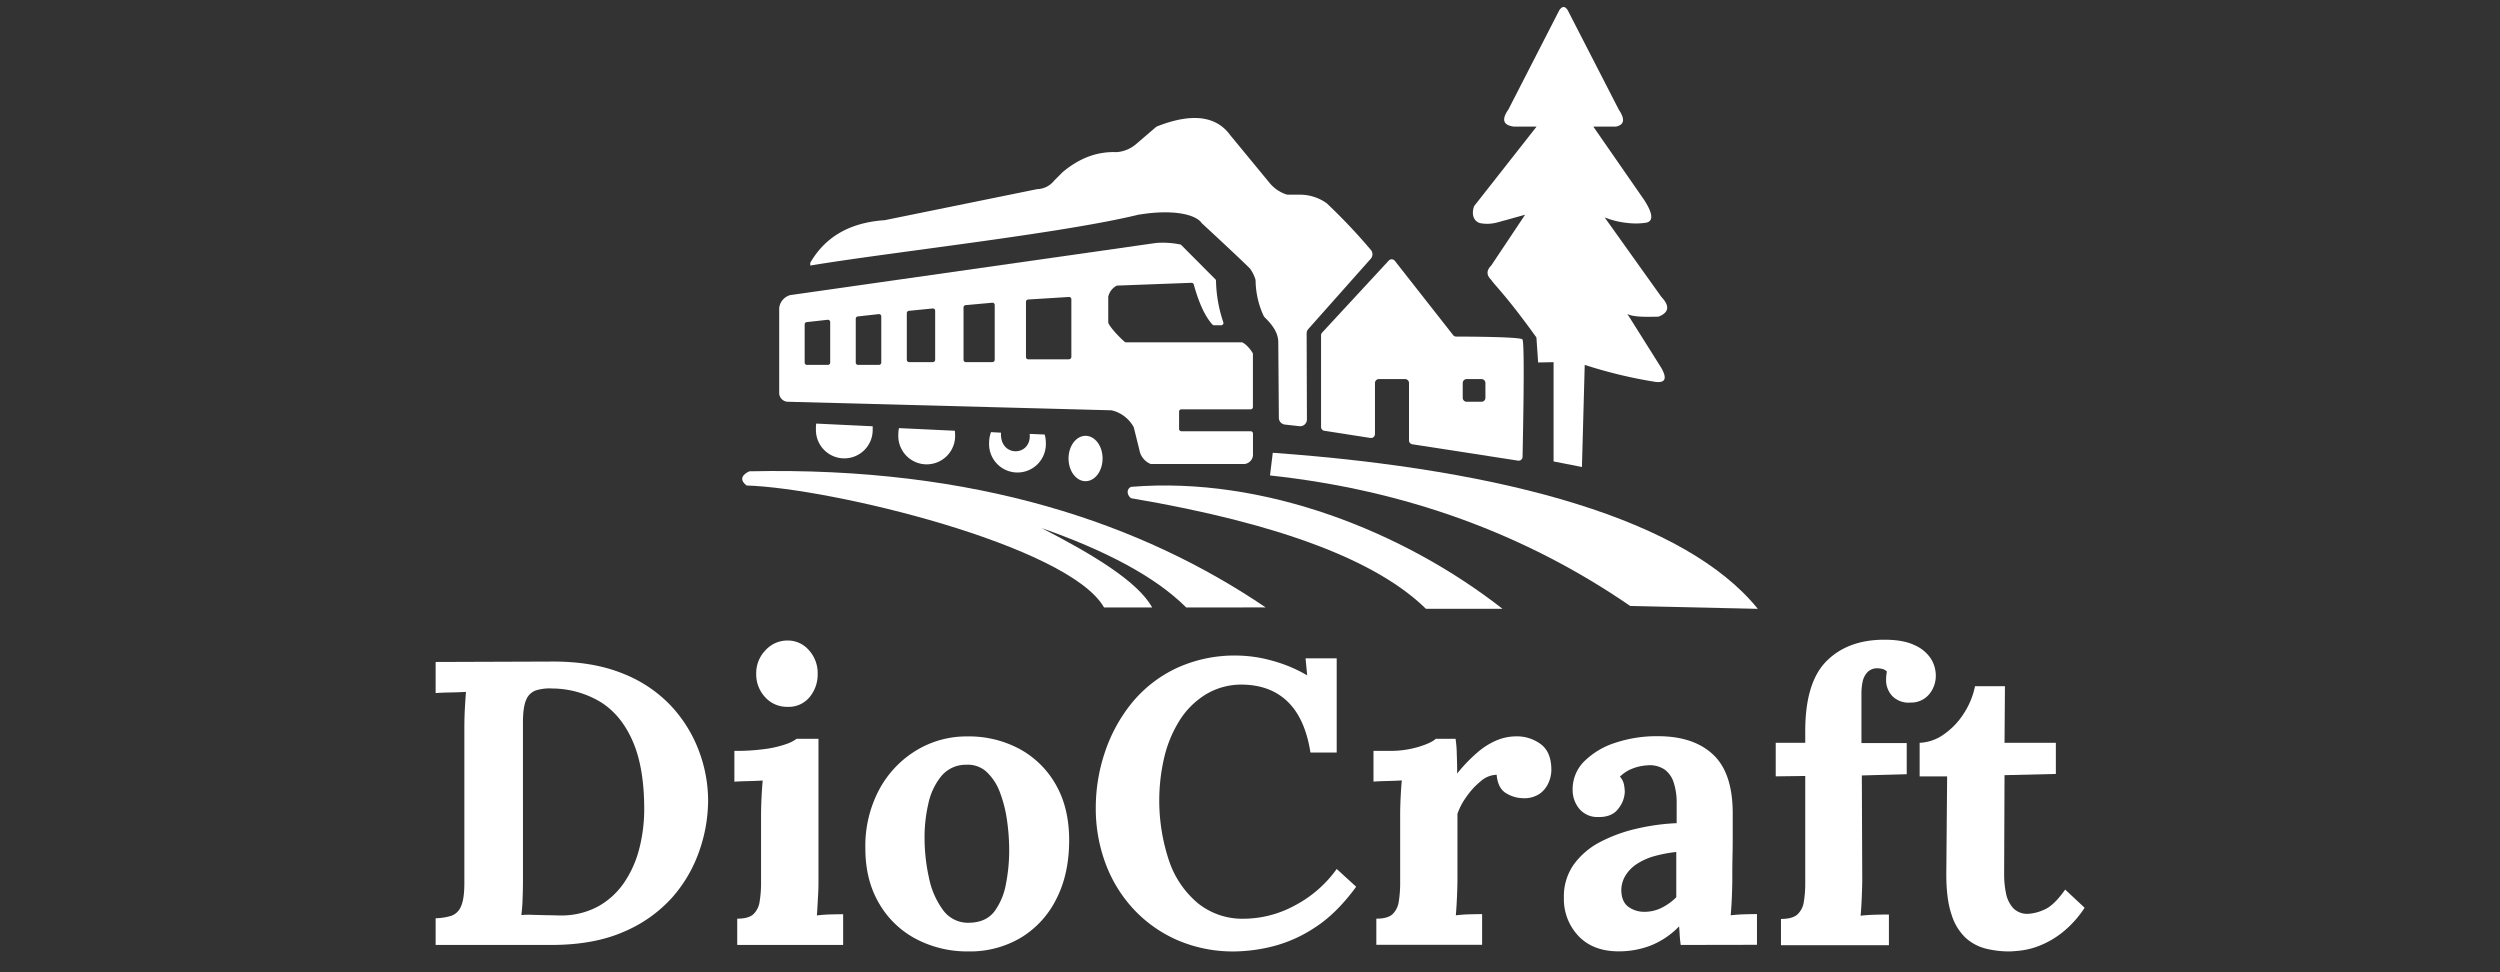
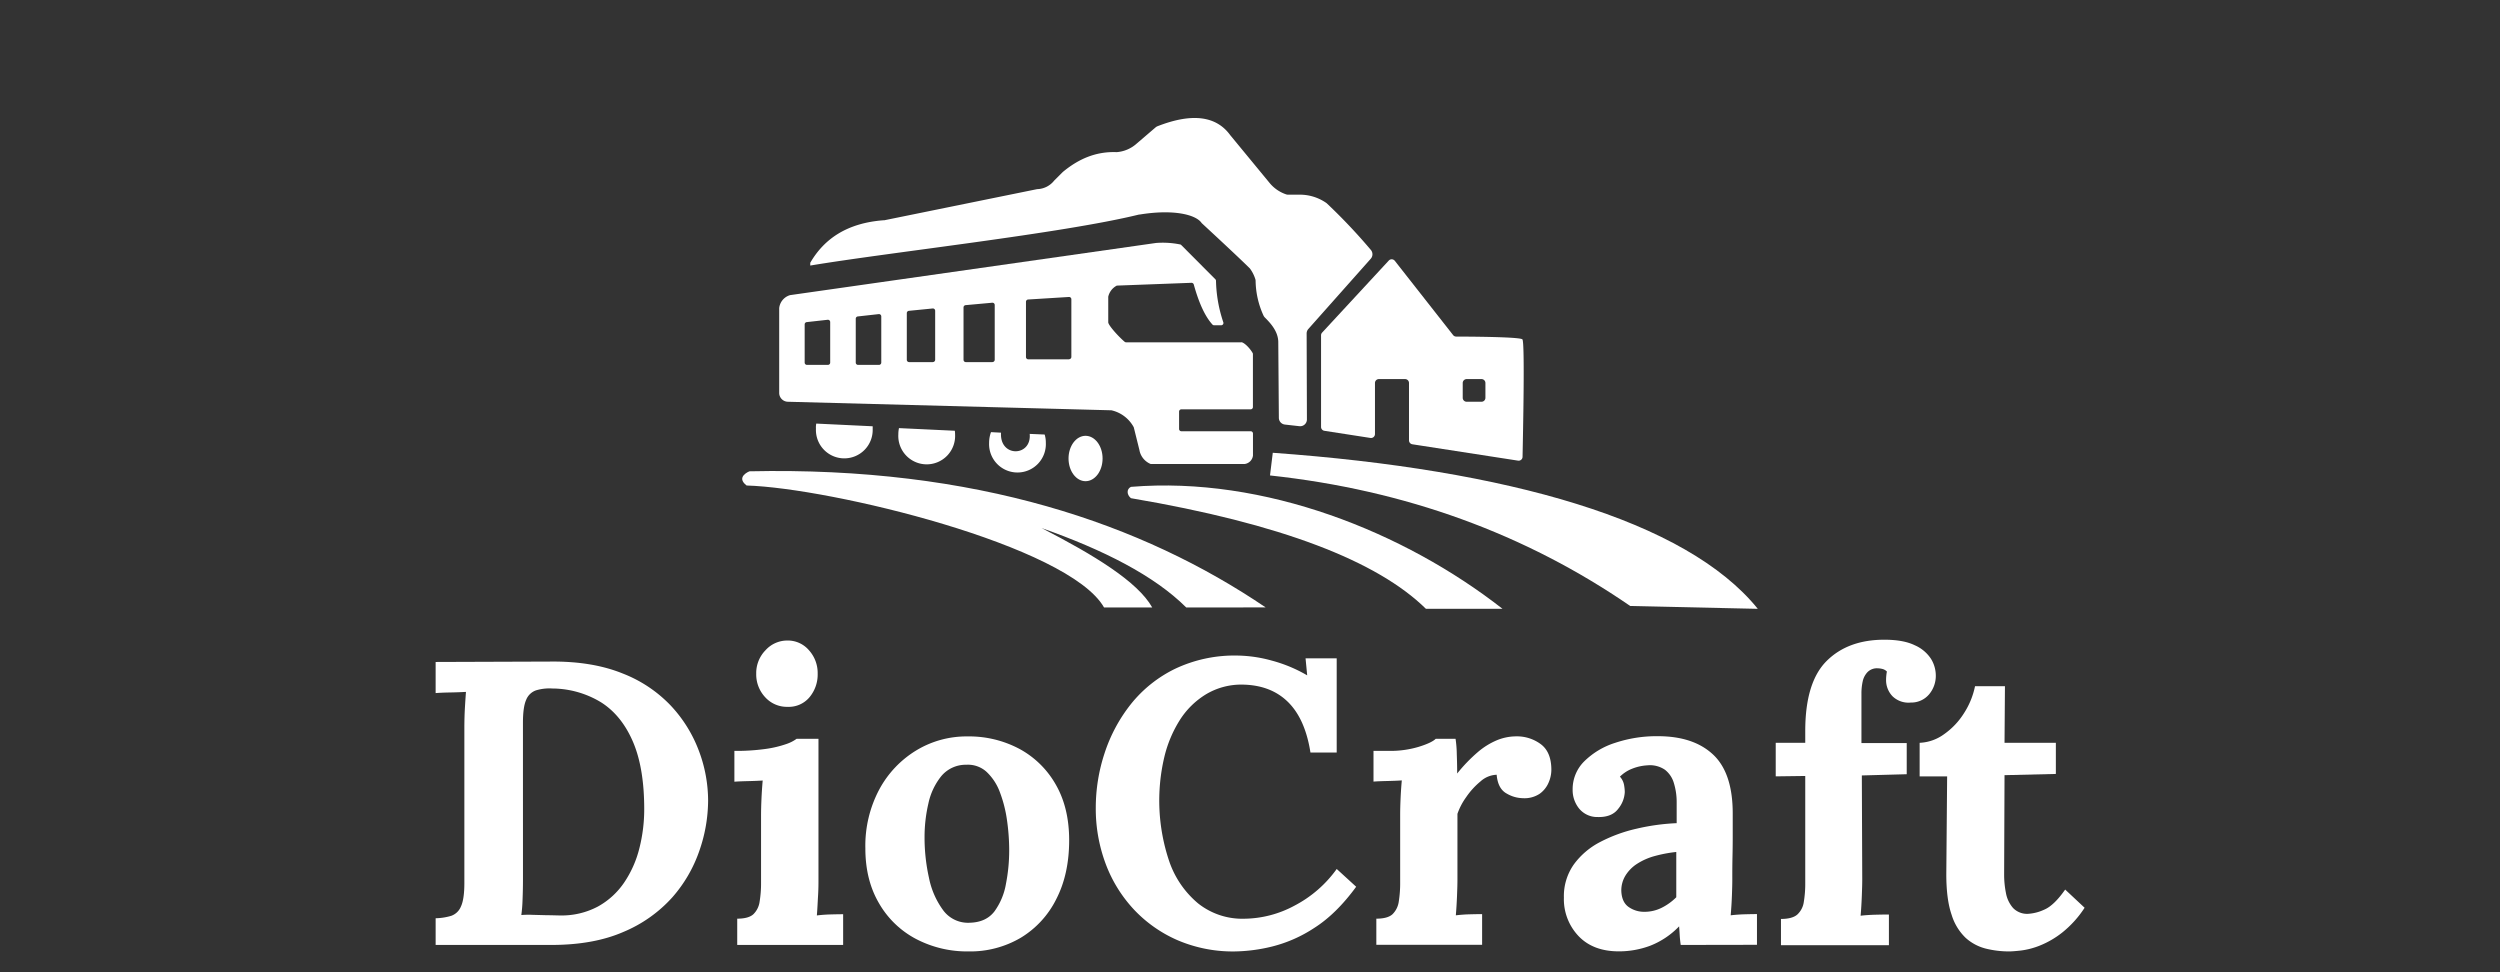
<svg xmlns="http://www.w3.org/2000/svg" id="Layer_1" data-name="Layer 1" viewBox="0 0 900 350">
  <rect x="0" y="0" width="900" height="350" fill="#333333" stroke="none" />
  <defs>
    <style>.cls-1{fill:#fff;}</style>
  </defs>
  <title>Logo Diocraft-alb-simplu</title>
  <path class="cls-1" d="M632.81,219.18C607,187.26,542.8,169.09,458.2,163l-1,8.16c48.93,5.29,92,21.09,129.69,47Z" />
  <path class="cls-1" d="M540.91,219.18c-35.3-27.63-85.73-47.86-133.77-43.91-1.67.81-1.51,2.87,0,4.08,54.21,9.19,88.81,22.71,106.2,39.83Z" />
  <path class="cls-1" d="M477.75,73.3a2.16,2.16,0,0,0-.33-.27,16.63,16.63,0,0,0-10-2.94h-3.65a2.45,2.45,0,0,1-.85-.15A13.19,13.19,0,0,1,457.17,66L442.88,48.65c-5-6.87-13.64-8.1-26.15-3.22a2.5,2.5,0,0,0-.72.43l-6.83,5.85A12.13,12.13,0,0,1,402,54.77c-7.66-.3-13.85,2.58-19.29,7.06l-.21.19-3,3a8.08,8.08,0,0,1-6.13,3.07l-55,11.2-.27,0c-13.06,1-21.35,6.59-26.41,15.31v1c28.87-4.82,90.54-11.53,118.35-18.36l.2,0c12.2-2,20.33,0,22.37,3.08,0,0,13.24,12.22,17.36,16.34a12.78,12.78,0,0,1,1.91,3.72,2.3,2.3,0,0,1,.14.73,30.92,30.92,0,0,0,2.86,12.53,2.74,2.74,0,0,0,.49.68c2,2,4.81,5,4.81,8.89l.21,27.23a2.44,2.44,0,0,0,2.16,2.4l5.24.59a2.44,2.44,0,0,0,2.7-2.43l-.1-30.94a2.45,2.45,0,0,1,.62-1.63l22.47-25.29a2.43,2.43,0,0,0,0-3.2A204.71,204.71,0,0,0,477.75,73.3Z" />
  <path class="cls-1" d="M451.05,146.59v-19.1a.79.79,0,0,0-.1-.4c-.84-1.49-2.62-3.45-3.86-3.86a.78.78,0,0,0-.26,0H405.4a.78.78,0,0,1-.53-.19c-2.36-2-5.9-6-5.9-7V107a.58.58,0,0,1,0-.19,6,6,0,0,1,2.84-3.86.77.77,0,0,1,.44-.14l26.68-1a.85.85,0,0,1,.83.61c1.85,6.7,4.09,11.55,6.72,14.42a.84.84,0,0,0,.62.26h2.51a.82.82,0,0,0,.77-1.12,49.53,49.53,0,0,1-2.62-14.89.79.79,0,0,0-.23-.55L425.27,88.23a.73.73,0,0,0-.41-.23,31.72,31.72,0,0,0-8.49-.55h-.08L284.48,106.24a.9.9,0,0,0-.22.06,5.45,5.45,0,0,0-3.75,4.64v30.63a3.2,3.2,0,0,0,3.07,3.06l116.3,3.07a.71.71,0,0,1,.21,0,12.21,12.21,0,0,1,8,6,.85.85,0,0,1,.09.22l2,8.05a6.71,6.71,0,0,0,3.9,5,1,1,0,0,0,.38.08H448a3.47,3.47,0,0,0,3.07-3.06v-7.91a.83.83,0,0,0-.83-.83H425.3a.83.83,0,0,1-.83-.83v-6.23a.83.83,0,0,1,.83-.83h24.92A.83.83,0,0,0,451.05,146.59Zm-153-15.23h-7.54a.83.83,0,0,1-.83-.83V116.78a.83.83,0,0,1,.74-.82l7.54-.84a.82.82,0,0,1,.91.83v14.58A.83.83,0,0,1,298.07,131.36Zm18.38,0h-7.54a.83.83,0,0,1-.82-.83V114.74a.82.82,0,0,1,.73-.82l7.54-.84a.83.83,0,0,1,.92.82v16.63A.83.83,0,0,1,316.45,131.36Zm19.4-1h-8.56a.83.83,0,0,1-.82-.83v-16.8a.83.83,0,0,1,.74-.83l8.56-.85a.83.83,0,0,1,.91.82v17.66A.83.83,0,0,1,335.85,130.34Zm21.44,0h-9.57a.83.83,0,0,1-.83-.83V110.67a.83.83,0,0,1,.75-.82l9.58-.87a.82.82,0,0,1,.9.82v19.71A.83.83,0,0,1,357.29,130.34Zm27.58-1H370.18a.83.83,0,0,1-.83-.83V108.65a.83.83,0,0,1,.78-.83l14.68-.91a.83.83,0,0,1,.88.82v20.76A.83.83,0,0,1,384.87,129.32Z" />
  <path class="cls-1" d="M455.64,218.67c-44.26-30-104.1-50.81-185.85-49,0,0-5.1,2-1,5.11,30.16.89,115.88,21.51,128.67,43.91H414.8c-5.22-9.31-21-18.91-39.83-28.59,22.36,7.88,40.57,17.13,52.08,28.59Z" />
  <path class="cls-1" d="M548.06,122.17c-.92-.92-19.95-1-23.83-1a1.42,1.42,0,0,1-1.11-.54l-21-26.75a1.43,1.43,0,0,0-2.16-.08l-24,25.94a1.43,1.43,0,0,0-.38,1v32.95a1.41,1.41,0,0,0,1.21,1.4l16.56,2.57a1.42,1.42,0,0,0,1.64-1.4V137.88a1.41,1.41,0,0,1,1.42-1.41h9.41a1.41,1.41,0,0,1,1.42,1.41v20.66a1.43,1.43,0,0,0,1.2,1.4l38.05,5.89a1.41,1.41,0,0,0,1.63-1.36C548.27,156.66,549,123.07,548.06,122.17Zm-14.7,22.46H528a1.42,1.42,0,0,1-1.42-1.41v-5.34a1.42,1.42,0,0,1,1.42-1.41h5.33a1.41,1.41,0,0,1,1.42,1.41v5.34A1.41,1.41,0,0,1,533.36,144.63Z" />
-   <path class="cls-1" d="M569.5,168.12l1-36.76a168.26,168.26,0,0,0,25.53,6.13c3.37.39,4.3-1.12,2-5.11L585.84,113c2,1.18,6.66,1.09,11.23,1,4.17-1.66,3.8-4.18,1-7.15L577.67,78.26a30,30,0,0,0,8.17,2,25.13,25.13,0,0,0,6.13,0c3.26-.25,3.39-2.88,0-8.17L573.59,45.58h8.17c3-.65,3.34-2.67,1-6.12L564.4,3.72c-.94-1.55-2-1.63-3.07,0L543,39.46c-2.67,3.8-1.64,5.65,2,6.12h8.17L530.7,74.18c-.76,1.92-.87,5.09,2,6.12,4.28.84,6.9-.49,9.19-1l7.15-2L536.82,95.62c-1.84,1.84-1.63,3.52,0,5.11,1.68,2.42,5.53,5.78,16.29,20.76l.62,9,5.56-.11v35.74Z" />
  <ellipse class="cls-1" cx="390.8" cy="165.06" rx="6.13" ry="8.17" />
  <path class="cls-1" d="M376.08,156.43a10,10,0,0,1,.42,3,10.22,10.22,0,1,1-20.42,0,11.19,11.19,0,0,1,.68-3.86l3.61.19c-.57,9,11.07,8.71,10.32.44Z" />
  <path class="cls-1" d="M343.74,155.07a9.5,9.5,0,0,1,.09,1.31,10.23,10.23,0,1,1-20.43,0,11.18,11.18,0,0,1,.23-2.26Z" />
  <path class="cls-1" d="M314.16,153.46a6.31,6.31,0,0,1,0,.88,10.22,10.22,0,1,1-20.42,0,7.52,7.52,0,0,1,.11-1.85" />
  <path class="cls-1" d="M156.83,330.57a21,21,0,0,0,5.6-.87,5.88,5.88,0,0,0,3.5-3.35c.82-1.74,1.24-4.56,1.24-8.44V262.17c0-2.61.07-5.14.21-7.56s.27-4.27.37-5.53c-1.56.09-3.5.17-5.82.21s-4,.13-5.1.22v-11.2l42.35-.15q14.41,0,25,4.3A47.73,47.73,0,0,1,241.46,254a48.75,48.75,0,0,1,10.11,16.22,51,51,0,0,1,3.35,18,55.55,55.55,0,0,1-3.13,18A49.81,49.81,0,0,1,242,323.08a49,49,0,0,1-17.47,12.37q-10.77,4.73-26.05,4.73H156.83Zm31.44-14.26c0,2.62-.05,5.15-.15,7.57a52,52,0,0,1-.44,5.53,32.37,32.37,0,0,1,4-.07l5.31.14c1.84,0,3.35.08,4.51.08a27.79,27.79,0,0,0,13.75-3.21,27.43,27.43,0,0,0,9.46-8.65,38.5,38.5,0,0,0,5.46-12.3,57.07,57.07,0,0,0,1.75-14.12q0-14.85-4.08-24.3t-11.42-14.12a34.07,34.07,0,0,0-17.54-5,16.81,16.81,0,0,0-5.89.66,5.89,5.89,0,0,0-3.57,3.42c-.78,1.74-1.16,4.51-1.16,8.29Z" />
  <path class="cls-1" d="M265.4,330.72q4.07,0,5.82-1.6a7.81,7.81,0,0,0,2.25-4.58,40.5,40.5,0,0,0,.51-6.77V293.61q0-2.62.15-6t.44-6.62c-1.56.1-3.38.17-5.46.22s-3.67.12-4.73.21V270.32a75.91,75.91,0,0,0,11.35-.72,38.68,38.68,0,0,0,7.35-1.75,13.53,13.53,0,0,0,3.71-1.89h7.86v50.79c0,1.36,0,3.27-.15,5.75s-.24,4.83-.43,7.06a51.21,51.21,0,0,1,5.16-.37c1.9-.05,3.32-.07,4.3-.07v11.06H265.4Zm18.19-76.26a10.55,10.55,0,0,1-8.15-3.49,12,12,0,0,1-3.2-8.44,11.75,11.75,0,0,1,3.34-8.44,10.54,10.54,0,0,1,7.86-3.5,10,10,0,0,1,7.79,3.5,12.23,12.23,0,0,1,3.13,8.44,12.75,12.75,0,0,1-2.91,8.44A9.7,9.7,0,0,1,283.59,254.46Z" />
  <path class="cls-1" d="M348.64,342.51A39.58,39.58,0,0,1,329.72,338a33.25,33.25,0,0,1-13.31-12.88q-4.89-8.37-4.88-19.72a43.13,43.13,0,0,1,5-21.18,36.79,36.79,0,0,1,13.39-14.11,34.81,34.81,0,0,1,18.26-5A38.64,38.64,0,0,1,367,269.6a33.17,33.17,0,0,1,13.1,12.88q4.8,8.37,4.8,20,0,12.22-4.66,21.24a33.83,33.83,0,0,1-12.81,13.9A35.85,35.85,0,0,1,348.64,342.51Zm.58-10.33Q355,332,358,328.1a23.63,23.63,0,0,0,4.14-9.9,62.51,62.51,0,0,0,1.17-12.07,76.75,76.75,0,0,0-.8-10.92,46.06,46.06,0,0,0-2.55-10,19.13,19.13,0,0,0-4.73-7.28,9.94,9.94,0,0,0-7.35-2.62,11.47,11.47,0,0,0-9,4.08,23.43,23.43,0,0,0-4.65,9.82,53.24,53.24,0,0,0-1.39,12.3,66.61,66.61,0,0,0,1.6,14.55,29.27,29.27,0,0,0,5.17,11.72A11.12,11.12,0,0,0,349.22,332.18Z" />
  <path class="cls-1" d="M471.76,270.91q-1.89-12.09-8.08-18.19t-16.37-6.26A24.71,24.71,0,0,0,434.07,250a29.09,29.09,0,0,0-9.39,9.31,44,44,0,0,0-5.53,13.25A68.33,68.33,0,0,0,420.9,310a34.14,34.14,0,0,0,10.4,15.21,25.53,25.53,0,0,0,16.59,5.53A38.86,38.86,0,0,0,466.08,326a43.27,43.27,0,0,0,15.14-13.17l7,6.4q-7.12,9.75-15,14.77a49.44,49.44,0,0,1-15.35,6.77,59.64,59.64,0,0,1-13.46,1.75,50.59,50.59,0,0,1-20.38-4,47.55,47.55,0,0,1-15.79-11.06A49.39,49.39,0,0,1,398.05,311a56.63,56.63,0,0,1-3.57-20.3,62.76,62.76,0,0,1,3.2-19.65,56.56,56.56,0,0,1,9.53-17.68,46.21,46.21,0,0,1,15.94-12.66A49.86,49.86,0,0,1,445.42,236a48.34,48.34,0,0,1,12.44,1.82,51.31,51.31,0,0,1,12.73,5.31L470,237h11.21v33.91Z" />
  <path class="cls-1" d="M495.48,330.72c2.71,0,4.66-.53,5.82-1.6a7.88,7.88,0,0,0,2.26-4.58,41.67,41.67,0,0,0,.5-6.77V293.32c0-1.75.05-3.71.15-5.9s.24-4.34.44-6.47c-1.56.1-3.38.17-5.46.22s-3.66.12-4.73.21V270.32h5.82a35.35,35.35,0,0,0,10.41-1.45q4.73-1.46,6.18-2.91H524a40.13,40.13,0,0,1,.44,5.46c.1,2.67.14,5,.14,7.05a57.2,57.2,0,0,1,7.43-7.71,26.17,26.17,0,0,1,6.91-4.29,18.32,18.32,0,0,1,6.91-1.38,14.38,14.38,0,0,1,8.88,2.83q3.78,2.85,3.78,9.25a11.72,11.72,0,0,1-1,4.58,9.48,9.48,0,0,1-3.2,4,9.85,9.85,0,0,1-6,1.6,12,12,0,0,1-6-1.74q-3.06-1.75-3.49-6.7a9.14,9.14,0,0,0-5.82,2.4,27.07,27.07,0,0,0-5.17,5.68,23,23,0,0,0-3.13,6v23.72c0,1.36-.05,3.27-.15,5.75s-.24,4.83-.43,7.06a51.21,51.21,0,0,1,5.16-.37c1.9-.05,3.33-.07,4.3-.07v11.06H495.48Z" />
  <path class="cls-1" d="M605.06,340.18q-.28-2-.36-3.42c-.05-.92-.12-2-.22-3.27a29.15,29.15,0,0,1-10.48,7,32.11,32.11,0,0,1-11.2,2q-9.31,0-14.55-5.53A19.3,19.3,0,0,1,563,323.15a19.85,19.85,0,0,1,3.56-11.93,27.12,27.12,0,0,1,9.46-8.08,54.23,54.23,0,0,1,13.1-4.8,77.67,77.67,0,0,1,14.48-2v-7.57a23.08,23.08,0,0,0-1-6.84,9.37,9.37,0,0,0-3.2-4.8,9.54,9.54,0,0,0-6.33-1.61,17.29,17.29,0,0,0-5.38,1.17,12.93,12.93,0,0,0-4.52,2.91,5.92,5.92,0,0,1,1.46,2.84,14.91,14.91,0,0,1,.29,2.69,10.23,10.23,0,0,1-2.33,6q-2.32,3.14-7.42,3a8.42,8.42,0,0,1-6.69-3.05,10.58,10.58,0,0,1-2.33-6.84,14.1,14.1,0,0,1,4.14-10.12,27.71,27.71,0,0,1,11.14-6.69,47.23,47.23,0,0,1,15.42-2.4q12.81,0,19.87,6.62t7.06,21.17v8.44q0,3.49-.08,7t-.07,8.44c0,1.36-.05,3.27-.14,5.75s-.25,4.83-.44,7.06c1.65-.2,3.39-.32,5.24-.37s3.25-.07,4.22-.07v11.06Zm-1.6-33.47a48.1,48.1,0,0,0-7.71,1.45,22.65,22.65,0,0,0-6.33,2.77,13.38,13.38,0,0,0-4.22,4.22,10.3,10.3,0,0,0-1.53,5.53q.15,4.08,2.62,5.82a9.63,9.63,0,0,0,5.68,1.75,13.78,13.78,0,0,0,6.25-1.46,20.05,20.05,0,0,0,5.24-3.78v-16.3Z" />
  <path class="cls-1" d="M649.89,263.19q0-17.59,7.71-25.25t20.81-7.64q6.84,0,10.92,2a13.25,13.25,0,0,1,5.82,4.87,11.52,11.52,0,0,1,1.74,6,10.35,10.35,0,0,1-2.33,6.69,8.4,8.4,0,0,1-6.69,3.06,8.26,8.26,0,0,1-6.55-2.25,8.36,8.36,0,0,1-2.33-6,14.28,14.28,0,0,1,.08-1.46,14.47,14.47,0,0,1,.21-1.45,3.32,3.32,0,0,0-1.67-.95,7.31,7.31,0,0,0-1.67-.22,4.76,4.76,0,0,0-3.64,1.38,7,7,0,0,0-1.75,3.42,20.21,20.21,0,0,0-.43,4.22v17.9h16.3v11.21l-16.16.44.15,37.4q0,2-.15,5.89c-.1,2.57-.24,5-.44,7.21,1.65-.2,3.52-.32,5.61-.37s3.61-.07,4.58-.07v11.06H641.15v-9.46c2.72,0,4.68-.53,5.9-1.6a7.61,7.61,0,0,0,2.33-4.58,40.5,40.5,0,0,0,.51-6.77V279.35l-10.63.14V267.41h10.63Z" />
  <path class="cls-1" d="M723.38,342.51a34.59,34.59,0,0,1-8.44-1,17.07,17.07,0,0,1-7.28-3.86,19.24,19.24,0,0,1-5.09-8.37q-1.91-5.52-1.9-14.69l.3-35.08h-9.9V267.41a16,16,0,0,0,8.73-3.05,26.26,26.26,0,0,0,7.21-7.57,28.36,28.36,0,0,0,4-9.75h10.77l-.15,20.37h18.48v11.21l-18.48.44-.14,35.8a33.39,33.39,0,0,0,.65,6.62,11.17,11.17,0,0,0,2.55,5.38,7,7,0,0,0,5.53,2.11,16,16,0,0,0,5.6-1.45q3.57-1.45,7.64-7.28l7,6.55a37.54,37.54,0,0,1-8.15,9,32.67,32.67,0,0,1-8.08,4.66,27.63,27.63,0,0,1-6.77,1.75C725.51,342.41,724.15,342.51,723.38,342.51Z" />
</svg>